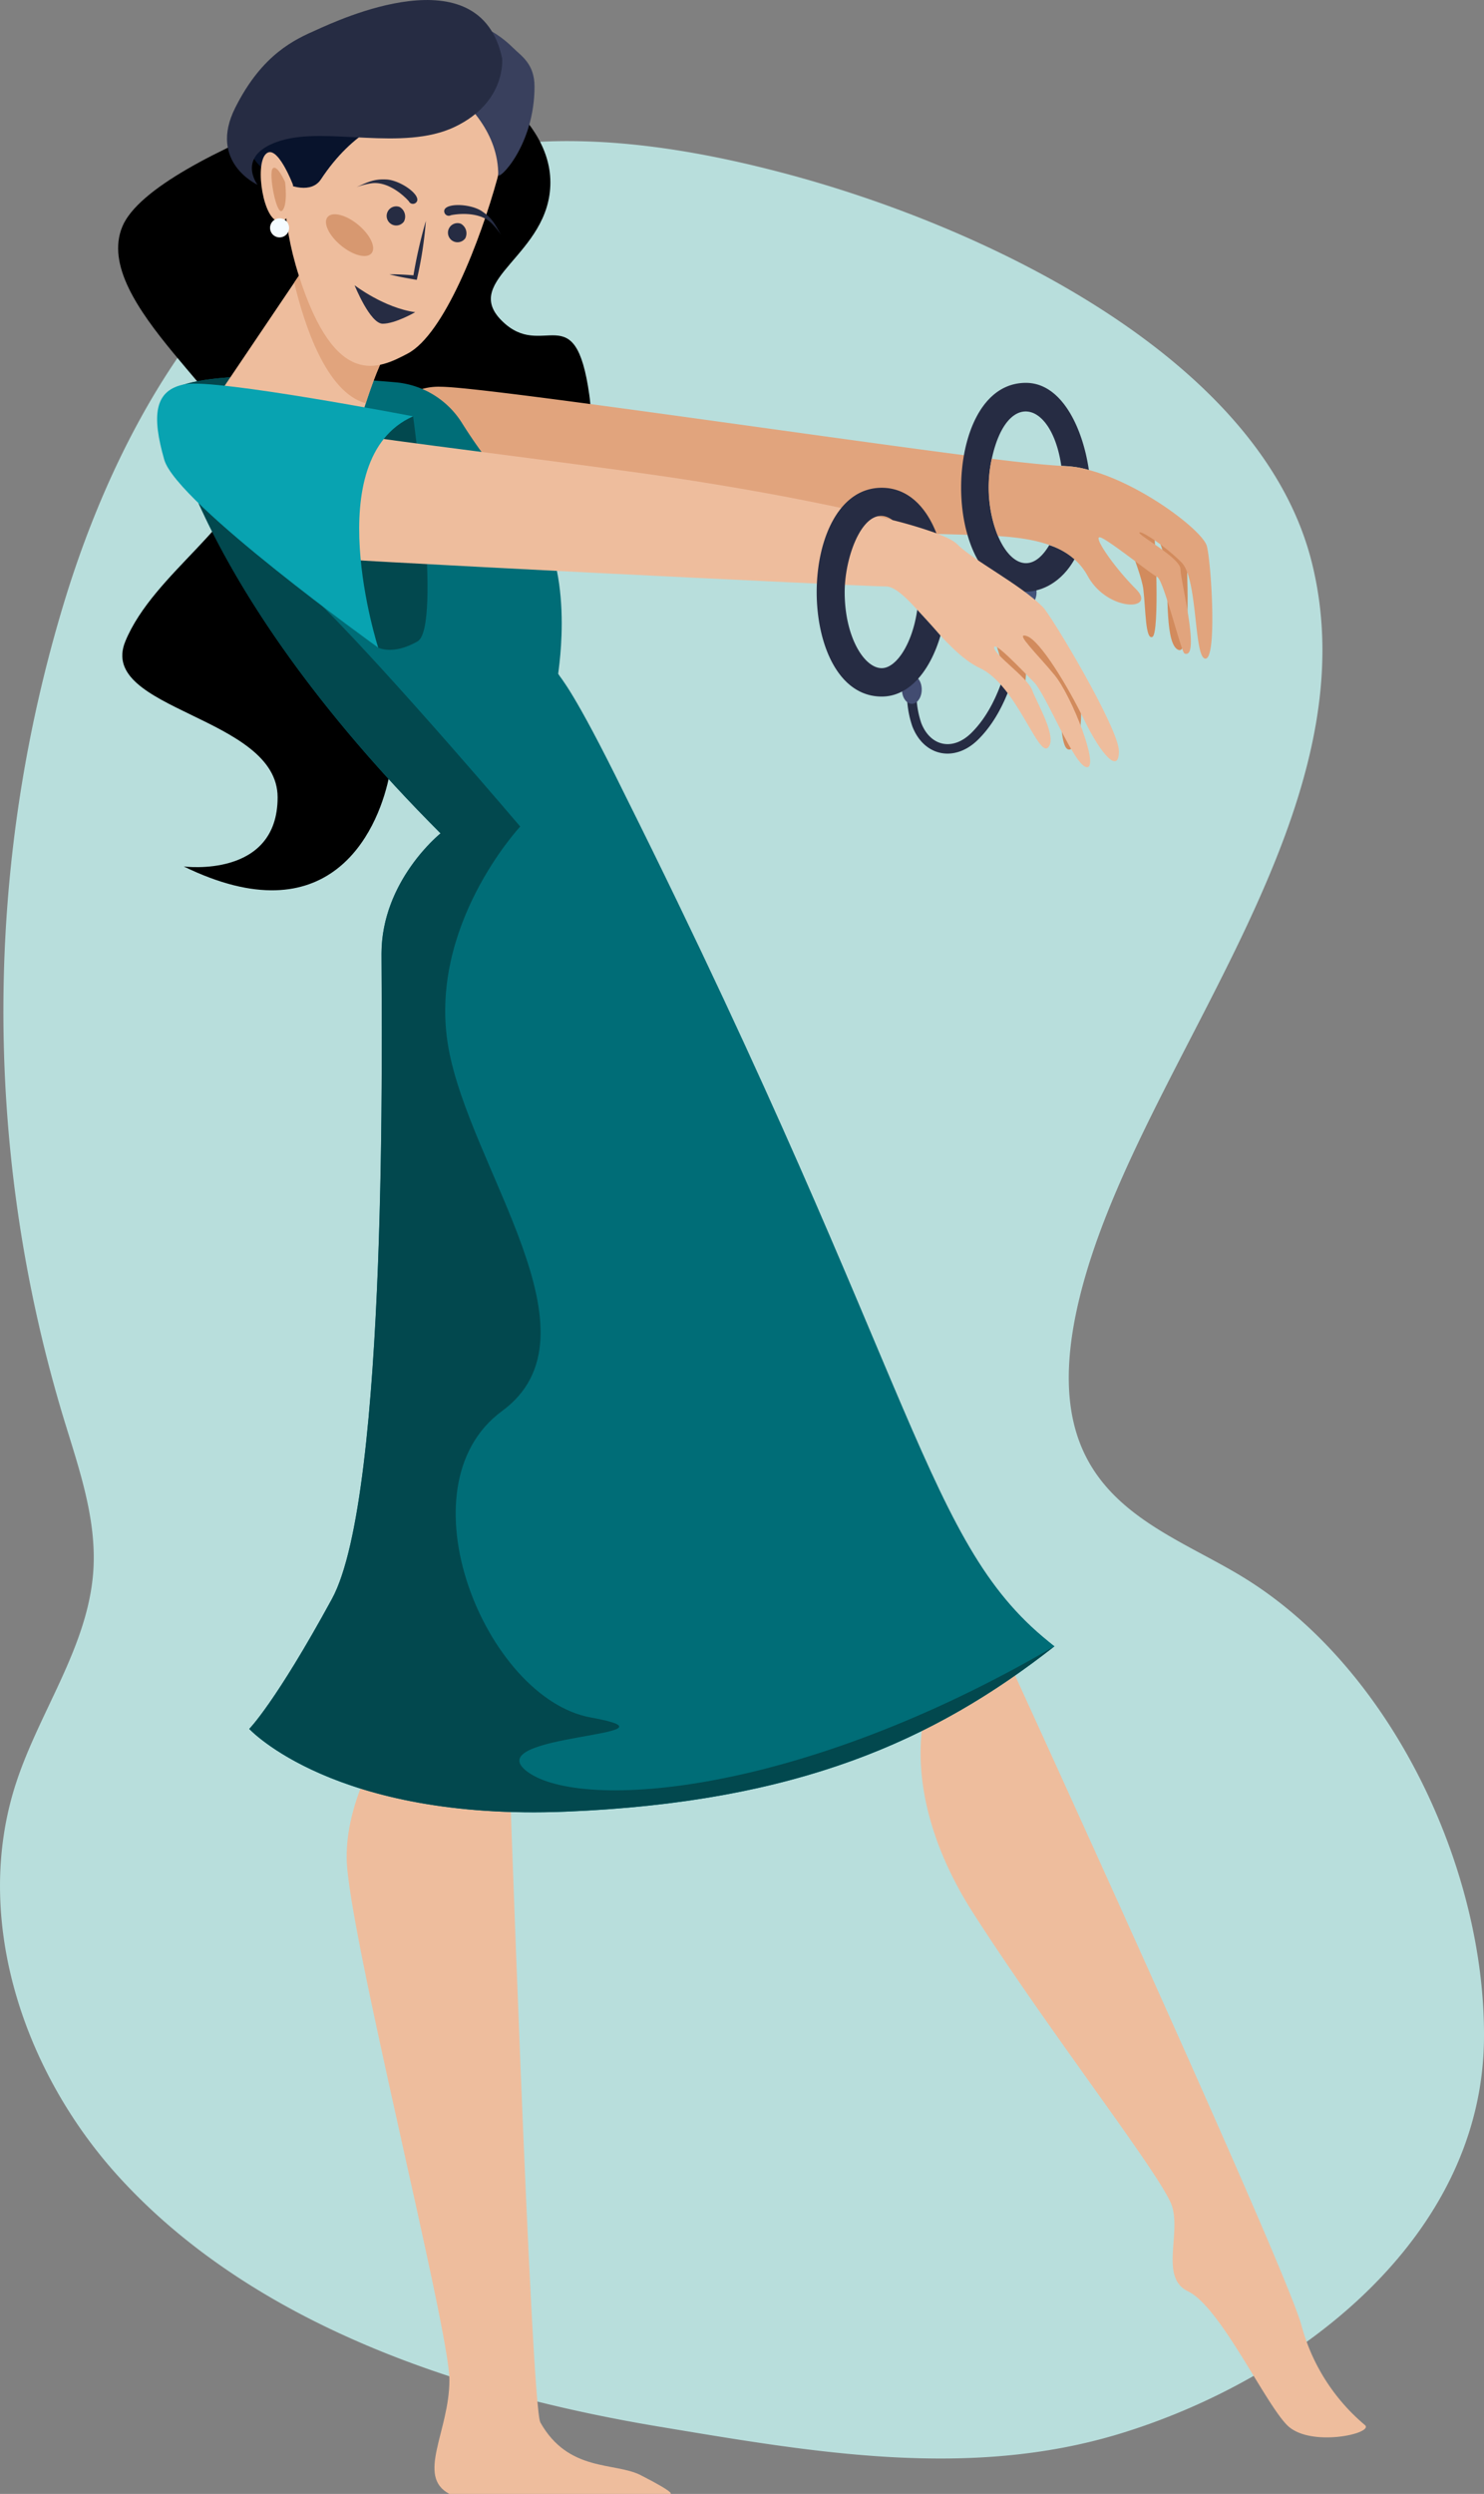
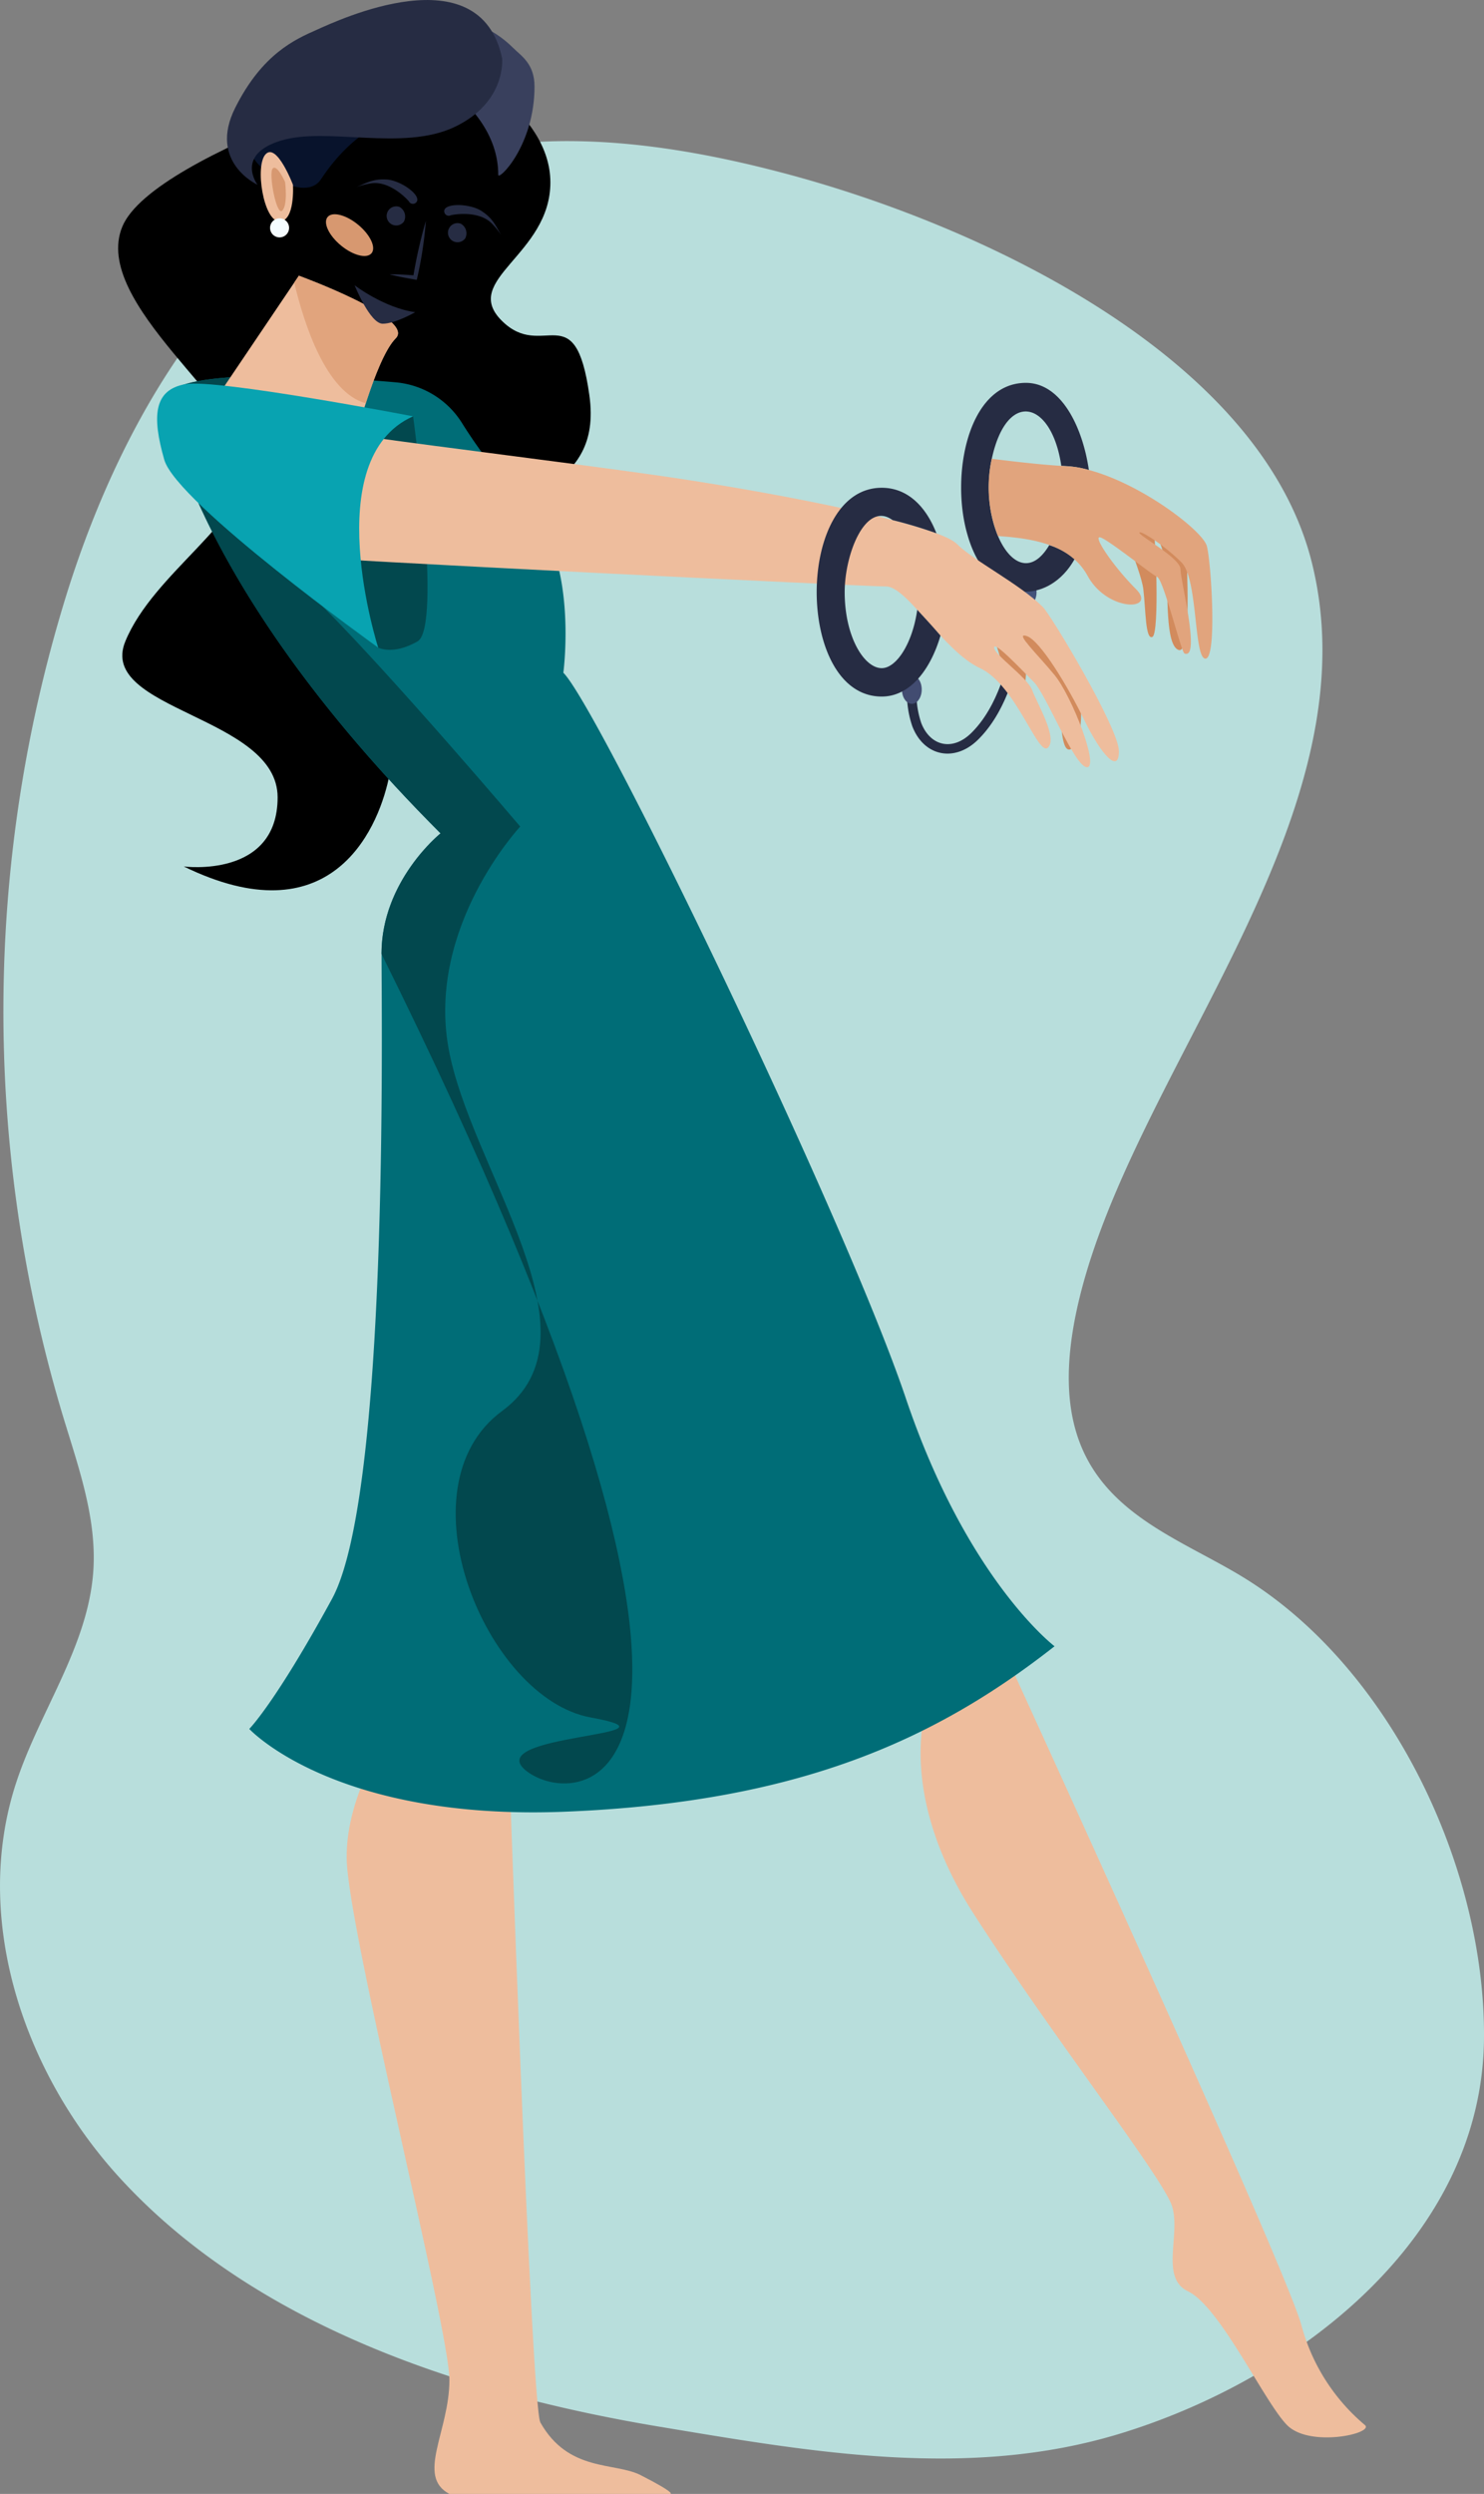
<svg xmlns="http://www.w3.org/2000/svg" width="245.899" height="413" viewBox="0 0 245.899 413">
  <rect x="0" y="0" width="245.899" height="413" fill="#808080" stroke="none" />
  <g id="Groupe_18409" data-name="Groupe 18409" transform="translate(-428 -1613)">
    <g id="Groupe_17626" data-name="Groupe 17626" transform="translate(229.077 26.469)">
      <g id="Groupe_17448" data-name="Groupe 17448" transform="translate(198.923 1609.898)">
        <path id="Tracé_19243" data-name="Tracé 19243" d="M2458.957,1416.662c22.61,24.665,57.441,35.878,89.535,41.213,25.3,4.206,51.129,8.788,76.234,1.119,29.359-8.967,60-32.388,60.271-65.441.234-28.227-15.37-61.342-39.88-76.355-15.01-9.194-36.492-13.917-26.252-49.623,10.688-37.271,47.774-77.5,37.615-118.391-8.385-33.749-53.854-55.647-87.605-64.547-20.273-5.347-42.19-8.118-61.916-1.015-29.381,10.579-47.3,40.569-56.691,70.354a232.734,232.734,0,0,0-.7,136.642c2.524,8.307,5.555,16.74,5,25.4-.805,12.547-8.917,23.316-12.815,35.269C2434.387,1373.857,2443.091,1399.353,2458.957,1416.662Z" transform="translate(-2439.099 -1079.355)" fill="#b8dedc" />
      </g>
      <g id="Groupe_17491" data-name="Groupe 17491" transform="translate(218.497 1586.531)">
        <path id="Tracé_19323" data-name="Tracé 19323" d="M487.609,962.031s16.142,7.631,16.142,19.663-14.895,16.068-8.071,22.891,12.179-4.4,14.527,12.327-14.38,13.793-11.3,27.587-.441,30.815-6.6,30.815-13.407-3.722-15.361,5.182-9.879,26.219-33.943,14.481c0,0,15.553,2.055,15.553-11.446s-29.934-14.381-25.238-25.826,20.249-19.957,20.249-29.348-25.945-26.707-20.75-39.326S487.609,962.031,487.609,962.031Z" transform="translate(-432.128 -951.488)" />
        <g id="Groupe_17488" data-name="Groupe 17488" transform="translate(130.716 98.817)">
          <path id="Tracé_19325" data-name="Tracé 19325" d="M590.432,1089.793a16.579,16.579,0,0,1-.877-4.867.787.787,0,1,1,1.57-.1,15.2,15.2,0,0,0,.778,4.4c1.458,3.824,5.165,4.794,8.329,1.659,5.427-5.38,6.736-14.574,8.39-21.934a.8.8,0,0,1,.939-.6.786.786,0,0,1,.6.941c-.209.934-.413,1.9-.623,2.891-1.466,6.934-3.126,14.794-8.193,19.816C597.49,1095.827,592.353,1094.818,590.432,1089.793Z" transform="translate(-589.554 -1068.343)" fill="#262c43" />
        </g>
        <path id="Tracé_19326" data-name="Tracé 19326" d="M591.824,1086.375c0,1.3-.734,2.362-1.639,2.362s-1.639-1.057-1.639-2.362.734-2.359,1.639-2.359S591.824,1085.071,591.824,1086.375Z" transform="translate(-458.667 -972.185)" fill="#424c71" />
        <path id="Tracé_19327" data-name="Tracé 19327" d="M614.74,1066.952c0,1.3-.735,2.361-1.639,2.361s-1.64-1.057-1.64-2.361.735-2.361,1.64-2.361S614.74,1065.648,614.74,1066.952Z" transform="translate(-462.555 -968.889)" fill="#42527a" />
        <path id="Tracé_19328" data-name="Tracé 19328" d="M630.48,1049.82s4.786,10.82,5.181,14.165.327,8.458,1.508,7.867.59-16.983,0-19.278S630.48,1049.82,630.48,1049.82Z" transform="translate(-465.781 -966.383)" fill="#d28b5d" />
        <path id="Tracé_19329" data-name="Tracé 19329" d="M636.166,1049.82s3.934,6.36,4.262,10.558-.2,12.853,2.033,13.639,1.311-14.557,1.311-16.656S636.166,1049.82,636.166,1049.82Z" transform="translate(-466.746 -966.383)" fill="#d28b5d" />
-         <path id="Tracé_19330" data-name="Tracé 19330" d="M586.722,1051.19c-1.117-.063-2.832-.125-5.051-.2-21.262-.676-87.83-1.747-93.182-7.1-6.263-6.264-4.108-9.3-4.108-9.3a9.746,9.746,0,0,1,9.978-8.121c6.766,0,59.189,7.759,86.713,11.331,1.637.221,3.2.425,4.627.6A21.729,21.729,0,0,0,586.722,1051.19Z" transform="translate(-440.933 -962.421)" fill="#e1a47d" />
        <path id="Tracé_19331" data-name="Tracé 19331" d="M619.144,1054.9c-4.258,7.622-14.326,7.873-17.735-4.045-2.856-9.732.021-25.164,9.678-25.164,5.933,0,9.427,7.46,10.434,14.431a17.233,17.233,0,0,0-4.564-.677c-1.59-10.846-9.031-12.7-11.52-1.18-2.4,11,4.348,22.993,9.521,14.3A11.281,11.281,0,0,1,619.144,1054.9Z" transform="translate(-460.671 -962.289)" fill="#262c43" />
        <path id="Tracé_19332" data-name="Tracé 19332" d="M485.37,1293.918s-7.829,10.566-7.632,21.718c.212,11.97,17.022,77.772,17.022,86.283s-5.577,15.945,0,18.88h36.6s1.183,0-4.9-3.106c-4.309-2.2-11.955-.452-16.627-8.724-1.564-2.768-5.385-115.05-5.385-115.05Z" transform="translate(-439.866 -1007.798)" fill="#eebd9d" />
        <path id="Tracé_19333" data-name="Tracé 19333" d="M593.431,1286.812s-5.576,14.38,7.63,34.923,31.4,43.729,32.87,48.425-2.037,11.844,2.642,14.087c5.327,2.553,12.7,18.442,16.435,22.175s14.316,1.4,12.913,0a32.624,32.624,0,0,1-10.565-16.6c-2.934-10.564-50.184-113.576-50.184-113.576Z" transform="translate(-459.297 -1004.8)" fill="#eebd9d" />
        <path id="Tracé_19334" data-name="Tracé 19334" d="M479.638,1025.371c-12.53-1.094-36.574-2.492-38.3,2.7,0,0,3.326,29.543,45.784,72,0,0-9.784,7.827-9.784,19.957s1.175,89.609-8.217,106.826-13.7,21.522-13.7,21.522,14.087,15.261,52.435,13.7,61.044-11.738,81-27.391c0,0-14.478-10.957-24.652-41.087s-50.87-114.262-56.74-120.132c0,0,2.544-18.978-5.87-27.391a85.442,85.442,0,0,1-11.013-14.1A14.451,14.451,0,0,0,479.638,1025.371Z" transform="translate(-433.69 -962.06)" fill="#006d77" />
-         <path id="Tracé_19335" data-name="Tracé 19335" d="M501.595,1255.536c-8.905-6.42,27.746-5.9,10.4-9.05s-31.836-38.163-14.679-50.753-5.355-40.13-8.9-60.195,11.9-36.59,11.9-36.59-21.009-24.726-32.74-36.456c-9.492-9.493-11.489-30.447-11.905-38.1-7.445.208-13.505,1.173-14.342,3.683,0,0,3.326,29.543,45.784,72,0,0-9.784,7.827-9.784,19.957s1.175,89.609-8.217,106.826-13.7,21.521-13.7,21.521,14.087,15.262,52.435,13.7,61.044-11.738,81-27.391C546.473,1259.482,510.5,1261.955,501.595,1255.536Z" transform="translate(-433.69 -962.07)" fill="#02484e" />
-         <path id="Tracé_19336" data-name="Tracé 19336" d="M570.736,1179.209c-11.755-29.226-40.44-89.329-50.111-101.559.806-8.64-.4-21.017-6.717-27.139,8.17,9.127,4.977,27.3,5.013,27.572.472.838,2.435,2.479,11.052,20.03,49.28,98.784,49.5,124.362,71.2,141.007C584.107,1223.293,578.5,1198.1,570.736,1179.209Z" transform="translate(-446.003 -966.5)" fill="#b8dedc" />
+         <path id="Tracé_19335" data-name="Tracé 19335" d="M501.595,1255.536c-8.905-6.42,27.746-5.9,10.4-9.05s-31.836-38.163-14.679-50.753-5.355-40.13-8.9-60.195,11.9-36.59,11.9-36.59-21.009-24.726-32.74-36.456c-9.492-9.493-11.489-30.447-11.905-38.1-7.445.208-13.505,1.173-14.342,3.683,0,0,3.326,29.543,45.784,72,0,0-9.784,7.827-9.784,19.957C546.473,1259.482,510.5,1261.955,501.595,1255.536Z" transform="translate(-433.69 -962.07)" fill="#02484e" />
        <path id="Tracé_19337" data-name="Tracé 19337" d="M613.661,1071.911s5.705,7.475,6.984,9.835,1.771,11.1-.59,12.338-1.314-10.121-2.746-11.551-8.271-11.115-8.271-11.115Z" transform="translate(-462.144 -970.048)" fill="#d28b5d" />
        <path id="Tracé_19338" data-name="Tracé 19338" d="M603.234,1062.535s5.116,21.355,7.181,21.355,1.031-14.471,1.031-14.471Z" transform="translate(-461.159 -968.54)" fill="#d28b5d" />
        <path id="Tracé_19339" data-name="Tracé 19339" d="M641.779,1073.93c-1.951,0-1.227-13.187-3.966-15.926s-6.263-4.988-6.862-4.988c-1.244,0,6.689,4.138,6.689,6.105,0,1.951,3.383,15.014.661,13.959-.552-.221-3.447-12.164-4.517-12.669-1.117-.535-8.577-6.579-9.553-6.579s2.392,4.942,6.012,8.562c3.6,3.618-4.673,3.886-7.994-2.172-2.732-4.973-8.424-6.166-14.857-6.594a21.727,21.727,0,0,1-1.022-12.794c13.783,1.741,12.424.843,16.084,1.857,8.733,2.3,18.854,10.057,19.545,12.589C642.724,1057.925,643.731,1073.93,641.779,1073.93Z" transform="translate(-461.604 -964.859)" fill="#e1a47d" />
        <path id="Tracé_19340" data-name="Tracé 19340" d="M465.322,1004.326l-14.068,20.844,23.272,6.744s3.514-13.892,6.839-17.218S465.322,1004.326,465.322,1004.326Z" transform="translate(-435.373 -958.664)" fill="#eebd9d" />
        <path id="Tracé_19341" data-name="Tracé 19341" d="M468.038,1004.326l-.771,1.145c1.606,6.71,5.221,18.162,11.858,19.978,1.322-4.1,3.164-8.959,4.956-10.753C487.408,1011.371,468.038,1004.326,468.038,1004.326Z" transform="translate(-438.09 -958.664)" fill="#e1a47d" />
-         <path id="Tracé_19342" data-name="Tracé 19342" d="M498.24,958.694s5.087,11.739,2.347,21.717-8.726,25.7-14.842,28.935c-4.762,2.516-11.962,6.087-18.027-12.893s.789-30.325,7.636-33.847S497.455,956.607,498.24,958.694Z" transform="translate(-437.769 -950.792)" fill="#eebd9d" />
        <path id="Tracé_19343" data-name="Tracé 19343" d="M485.606,958.349s18.58,7.017,18.58,20.432c0,1.043,6.01-4.784,6.01-14.629,0-3.781-2.213-5.066-3.541-6.393-7.094-7.094-17.508-5.312-17.508-5.312l-3.541,5.312Z" transform="translate(-441.201 -949.829)" fill="#39405d" />
        <path id="Tracé_19344" data-name="Tracé 19344" d="M495.716,971.9s-14.972-5.244-25.575,10.83c-2.987,4.529-13.89-3.079-11.722-6.97S495.716,971.9,495.716,971.9Z" transform="translate(-436.54 -953.025)" fill="#08132c" />
        <path id="Tracé_19345" data-name="Tracé 19345" d="M499.442,959s.755,7.24-7.853,11.347-21.2-.069-28.83,2.279-3.844,7.309-3.844,7.309-8.217-3.718-3.717-12.718,9.977-11.376,13.5-12.941S495.751,941.584,499.442,959Z" transform="translate(-435.813 -949.334)" fill="#262c43" />
        <path id="Tracé_19346" data-name="Tracé 19346" d="M465.927,985.08s-2.64-6.947-4.5-5.088-.392,11.151,2.25,11.151S465.927,985.08,465.927,985.08Z" transform="translate(-436.958 -954.482)" fill="#eebd9d" />
        <path id="Tracé_19347" data-name="Tracé 19347" d="M482.478,1070.666s2.413,1.32,6.521-1.027-.733-37.272-.733-37.272l-12.327,4.109-1.027,15.226Z" transform="translate(-439.387 -963.422)" fill="#02484e" />
        <path id="Tracé_19348" data-name="Tracé 19348" d="M458.477,1032.367c4.255,2.054,53.266,7.484,73.662,10.712s40.648,7.63,43.436,10.418,10.456,6.653,14.263,10.46c1.377,1.377,12.59,20.062,12.59,23.878s-2.934.586-5.723-5.136-7.337-13.206-9.537-13.941,1.732,2.957,4.6,6.457,7.436,15.261,5.38,15.261-6.749-12.033-8.8-14.087-6.6-6.9-6.6-5.723,5.577,4.989,6.31,7.044,4.265,7.871,2.626,9.509-5.28-10.377-11.3-13.165-12.02-13.513-15.541-13.513-93.913-4.4-99.342-5.136S458.477,1032.367,458.477,1032.367Z" transform="translate(-436.598 -963.422)" fill="#eebd9d" />
        <g id="Groupe_17490" data-name="Groupe 17490" transform="translate(115.751 80.775)">
          <g id="Groupe_17489" data-name="Groupe 17489" transform="translate(0)">
            <path id="Tracé_19349" data-name="Tracé 19349" d="M592.044,1071.1c-1.541,5.288-4.843,10.09-9.737,10.09-14.369,0-14.368-34.575,0-34.575,4.328,0,7.349,3.147,9.065,7.538a74.291,74.291,0,0,0-7.27-2.187c-4.44-3.24-7.932,5.543-7.932,11.929,0,7.428,3.242,12.591,6.138,12.591,2.439,0,5.1-4.093,5.886-9.664C589.48,1068.218,590.723,1069.556,592.044,1071.1Z" transform="translate(-571.531 -1046.614)" fill="#262c43" />
          </g>
        </g>
        <path id="Tracé_19350" data-name="Tracé 19350" d="M482.326,1031.26s-32.474-6.245-37.734-5.324-5.555,5.324-3.5,12.514,35.447,31.109,35.447,31.109S466.478,1038.3,482.326,1031.26Z" transform="translate(-433.448 -962.315)" fill="#08a3b1" />
        <path id="Tracé_19351" data-name="Tracé 19351" d="M464.989,985.17s-1.313-3-2.051-2.262.615,7.942,1.574,6.983S464.989,985.17,464.989,985.17Z" transform="translate(-437.319 -955.011)" fill="#d79870" />
        <path id="Tracé_19352" data-name="Tracé 19352" d="M465.6,994.459a1.576,1.576,0,1,1-1.576-1.576A1.576,1.576,0,0,1,465.6,994.459Z" transform="translate(-437.272 -956.723)" fill="#f5fcff" />
        <path id="Tracé_19353" data-name="Tracé 19353" d="M490.249,1002.4c-1.319-.1-2.641-.18-3.975-.162,1.584.418,3.066.663,4.525.918a64.5,64.5,0,0,0,1.509-9.77A79.622,79.622,0,0,0,490.249,1002.4Z" transform="translate(-441.315 -956.808)" fill="#262c43" />
        <path id="Tracé_19354" data-name="Tracé 19354" d="M482.228,985.755a12.689,12.689,0,0,0-2.515.63c1.788-.766,2.875-1.418,5.144-1.241,2.525.276,5.984,2.93,4.612,3.886a.745.745,0,0,1-1.09-.276C488.259,988.57,485.361,985.367,482.228,985.755Z" transform="translate(-440.201 -955.405)" fill="#262c43" />
        <path id="Tracé_19355" data-name="Tracé 19355" d="M505.006,993.2a12.7,12.7,0,0,1,1.638,2.009c-.976-1.683-1.456-2.856-3.38-4.07-2.19-1.29-6.549-1.232-6.021.354a.744.744,0,0,0,1.039.431C498.49,991.852,502.728,991.018,505.006,993.2Z" transform="translate(-443.168 -956.273)" fill="#262c43" />
        <path id="Tracé_19356" data-name="Tracé 19356" d="M479.317,1006.228s4.843,3.733,10.04,4.459c0,0-3.286,1.911-5.384,1.911S479.317,1006.228,479.317,1006.228Z" transform="translate(-440.134 -958.987)" fill="#262c43" />
        <path id="Tracé_19357" data-name="Tracé 19357" d="M481.157,998.519c-.782.951-3.048.381-5.061-1.274s-3.007-3.769-2.224-4.72,3.049-.381,5.061,1.275S481.939,997.568,481.157,998.519Z" transform="translate(-439.165 -956.584)" fill="#d79870" />
        <path id="Tracé_19358" data-name="Tracé 19358" d="M488.548,993.011a1.584,1.584,0,1,1-.731-2.418A1.82,1.82,0,0,1,488.548,993.011Z" transform="translate(-441.188 -956.322)" fill="#262c43" />
        <path id="Tracé_19359" data-name="Tracé 19359" d="M500.781,996.357a1.584,1.584,0,1,1-.73-2.417A1.821,1.821,0,0,1,500.781,996.357Z" transform="translate(-443.263 -956.89)" fill="#262c43" />
      </g>
    </g>
  </g>
</svg>